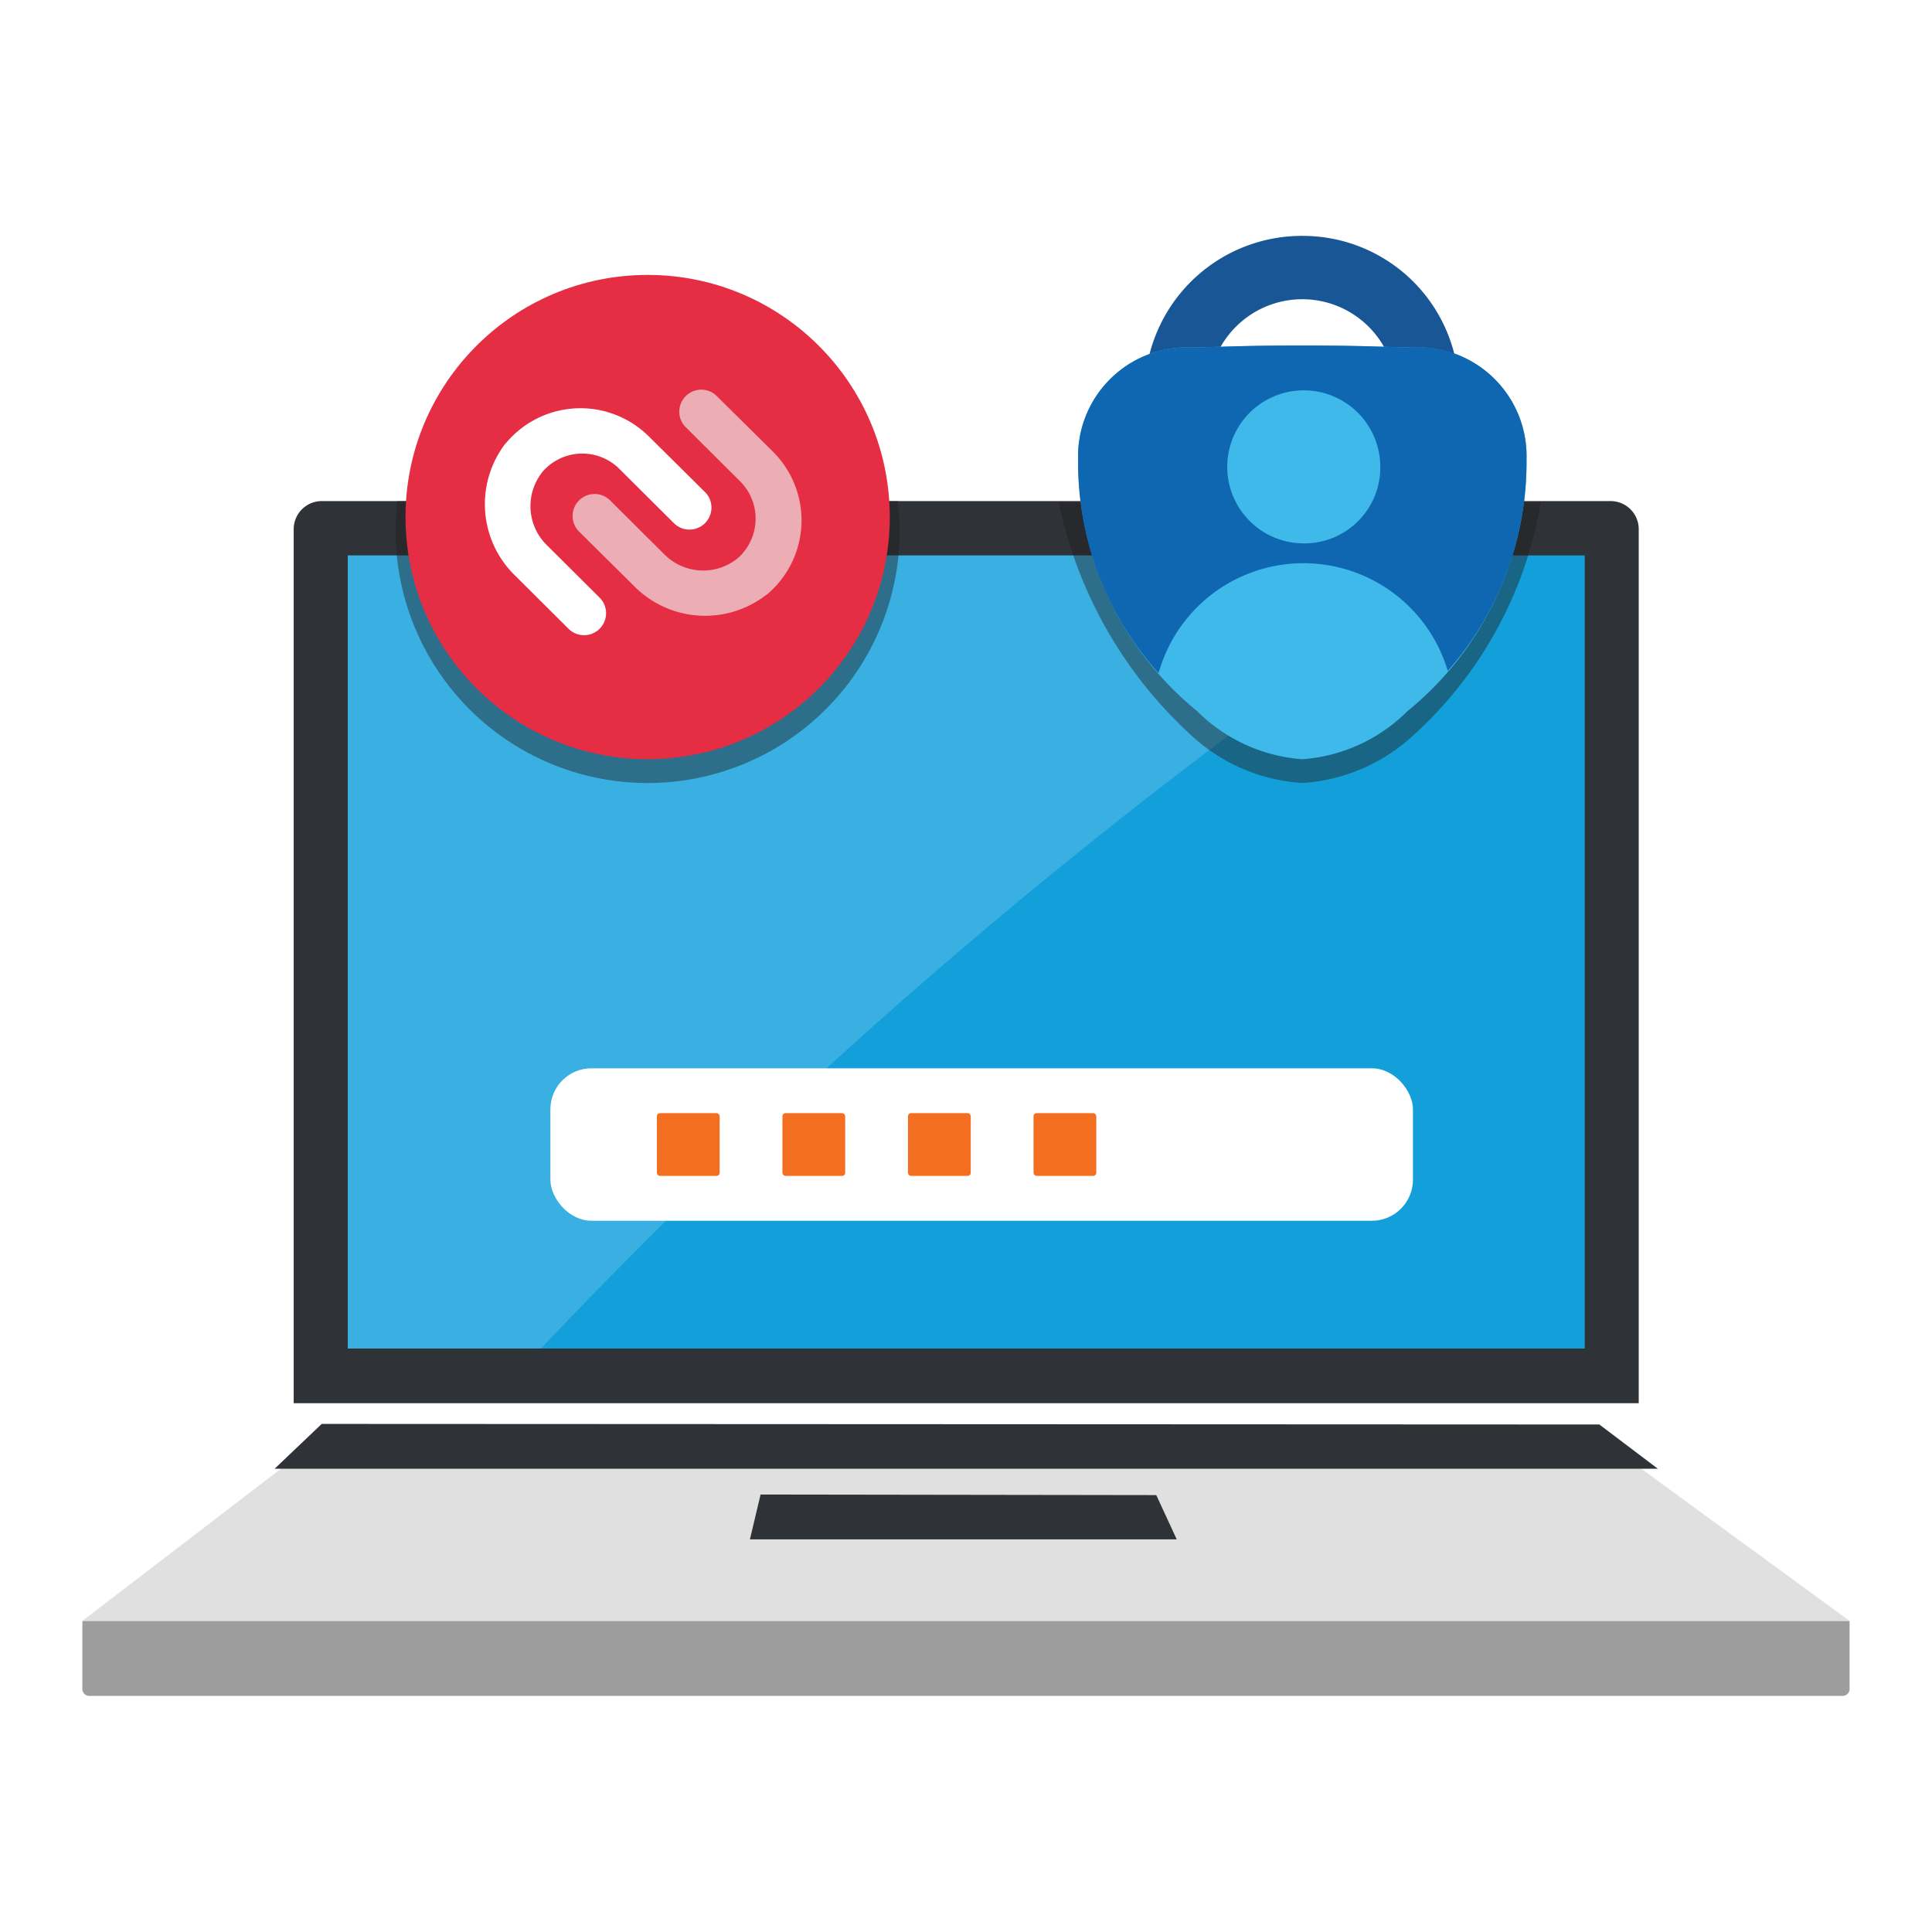
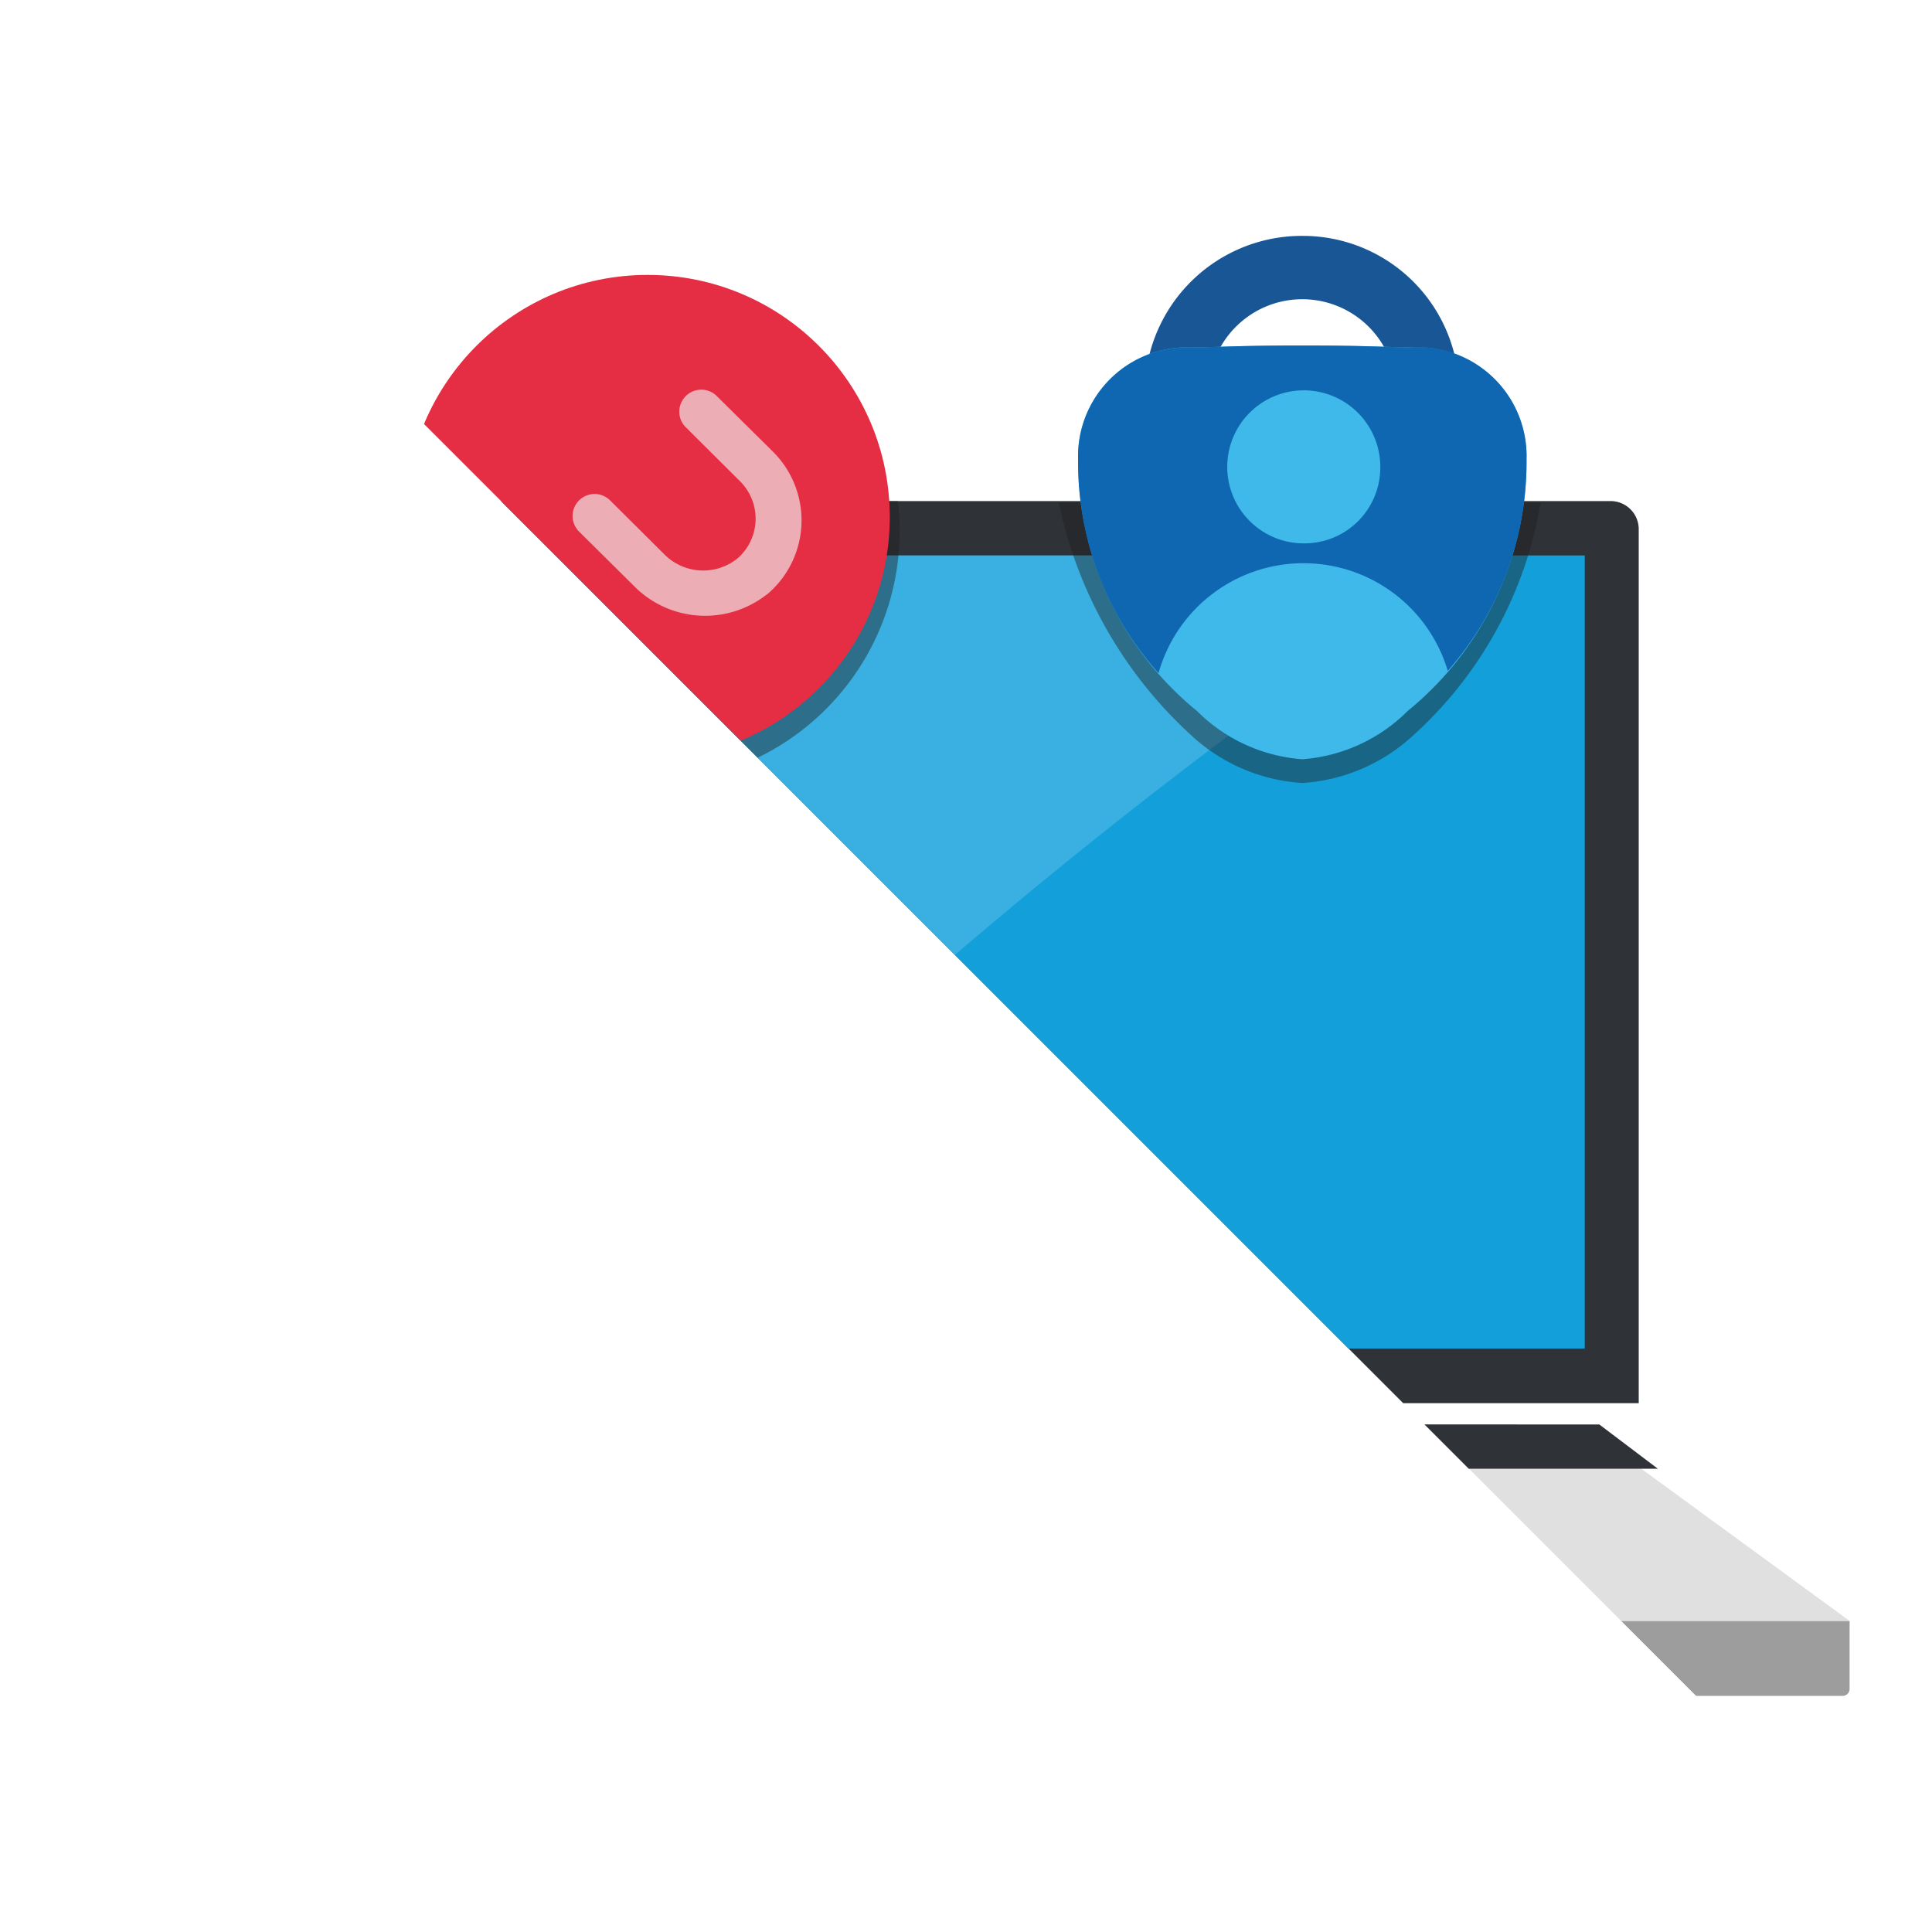
<svg xmlns="http://www.w3.org/2000/svg" class="illustration" width="64" height="64">
  <defs>
    <filter id="b" width="70.541" height="17.236" x="-3.271" y="42.464" filterUnits="userSpaceOnUse">
      <feOffset dy="2" />
      <feGaussianBlur result="c" stdDeviation="2" />
      <feFlood flood-opacity=".278" />
      <feComposite in2="c" operator="in" />
      <feComposite in="SourceGraphic" />
    </filter>
    <filter id="c" width="70.541" height="14.479" x="-3.271" y="47.699" filterUnits="userSpaceOnUse">
      <feOffset dy="2" />
      <feGaussianBlur result="e" stdDeviation="2" />
      <feFlood flood-opacity=".278" />
      <feComposite in2="e" operator="in" />
      <feComposite in="SourceGraphic" />
    </filter>
    <filter id="d" width="16.286" height="16.416" x="35.044" y="4.814" filterUnits="userSpaceOnUse">
      <feOffset dy="1" />
      <feGaussianBlur result="g" stdDeviation="1" />
      <feFlood flood-opacity=".302" />
      <feComposite in2="g" operator="in" />
      <feComposite in="SourceGraphic" />
    </filter>
    <clipPath id="a">
-       <path fill="none" d="M0 0h64v64H0Z" />
+       <path fill="none" d="M0 0h64v64Z" />
    </clipPath>
  </defs>
  <g clip-path="url(#a)">
    <g filter="url(#b)" transform="translate(-.001 -.001)">
      <path fill="#e0e0e0" d="M61.271 51.696H2.73l6.83-5.236 44.607.046Z" />
    </g>
    <path fill="#2f3237" d="M54.92 48.654H9.097l1.56-1.485 42.323.019 1.94 1.467Zm-15.94 2.339H24.842l.353-1.485 13.108.019.678 1.467Z" />
    <g filter="url(#c)" transform="translate(-.001 -.001)">
      <path fill="#9e9d9e" d="M2.73 51.7h58.541v2.247a.23.23 0 0 1-.232.232H2.96a.23.23 0 0 1-.232-.232Z" />
    </g>
    <path fill="#2f3237" d="M10.657 16.599h42.7a.931.931 0 0 1 .928.928v28.955H9.729V17.527a.931.931 0 0 1 .928-.928Z" />
    <path fill="#129fda" d="M11.52 18.4h40.977v26.272H11.52Z" />
    <path fill="#66c4e8" d="M49.155 18.4H11.52v26.272h6.4A180.2 180.2 0 0 1 49.155 18.4Z" opacity=".46" />
    <g transform="translate(18.232 35.389)">
-       <rect width="28.574" height="5.05" fill="#fff" rx="1.36" />
      <rect width="2.079" height="2.079" fill="#f36e21" rx=".1" transform="translate(3.528 1.485)" />
      <rect width="2.079" height="2.079" fill="#f36e21" rx=".1" transform="translate(7.687 1.485)" />
      <rect width="2.079" height="2.079" fill="#f36e21" rx=".1" transform="translate(11.846 1.485)" />
      <rect width="2.079" height="2.079" fill="#f36e21" rx=".1" transform="translate(16.005 1.485)" />
    </g>
    <g transform="translate(35.073 6.814)">
      <g filter="url(#d)" transform="translate(-35.07 -6.81)">
        <path fill="#195695" d="M43.183 6.81a5.208 5.208 0 1 0 5.147 5.208 5.175 5.175 0 0 0-5.147-5.208Zm0 8.318a3.11 3.11 0 1 1 3.064-3.11 3.089 3.089 0 0 1-3.064 3.11Z" />
      </g>
      <path fill="#212121" d="M0 9.831a14.409 14.409 0 0 0 4.39 7.715 5.962 5.962 0 0 0 3.676 1.578 5.962 5.962 0 0 0 3.676-1.578 13.38 13.38 0 0 0 4.224-7.715H0Z" opacity=".45" />
      <ellipse cx="2.497" cy="2.534" fill="#3fb9ea" rx="2.497" ry="2.534" transform="translate(5.644 6.127)" />
      <path fill="#3fb9ea" d="M11.707 4.697c-1.012-.019-1.652-.065-3.639-.065s-2.627.046-3.639.065A3.608 3.608 0 0 0 .641 8.41a10.688 10.688 0 0 0 3.936 8.327 5.5 5.5 0 0 0 3.491 1.6 5.5 5.5 0 0 0 3.491-1.6 10.672 10.672 0 0 0 3.936-8.327 3.608 3.608 0 0 0-3.788-3.713Z" />
      <path fill="#0f67b2" d="M11.707 4.697c-1.012-.019-1.652-.065-3.639-.065s-2.627.046-3.639.065A3.608 3.608 0 0 0 .641 8.41a10.435 10.435 0 0 0 2.664 7.074 4.986 4.986 0 0 1 9.581-.074 10.423 10.423 0 0 0 2.609-7.009 3.608 3.608 0 0 0-3.788-3.713Zm-3.556 6.489a2.535 2.535 0 1 1 2.5-2.534 2.512 2.512 0 0 1-2.5 2.534Z" />
    </g>
    <g transform="translate(13.433 9.107)">
      <path fill="#212121" d="M-.269 7.492a8.349 8.349 0 1 0 16.58 0Z" opacity=".45" />
      <circle cx="8.021" cy="8.021" r="8.021" fill="#e52d43" />
-       <path fill="#fff" d="M3.315 5.579A3.3 3.3 0 0 0 3.64 9.97l1.782 1.773a.729.729 0 0 0 1.03-1.03L4.698 8.968a1.812 1.812 0 0 1-.139-2.469 1.74 1.74 0 0 1 2.525-.074l1.829 1.82a.729.729 0 0 0 1.03-1.03L8.058 5.347a3.214 3.214 0 0 0-4.744.241Z" />
      <path fill="#edadb4" d="M11.957 10.593a3.305 3.305 0 0 1-4.4-.3l-1.786-1.77a.729.729 0 1 1 1.03-1.03l1.755 1.745a1.812 1.812 0 0 0 2.469.13 1.748 1.748 0 0 0 .065-2.525l-1.829-1.82a.729.729 0 0 1 1.03-1.03l1.885 1.866a3.206 3.206 0 0 1-.223 4.744Z" />
    </g>
  </g>
</svg>